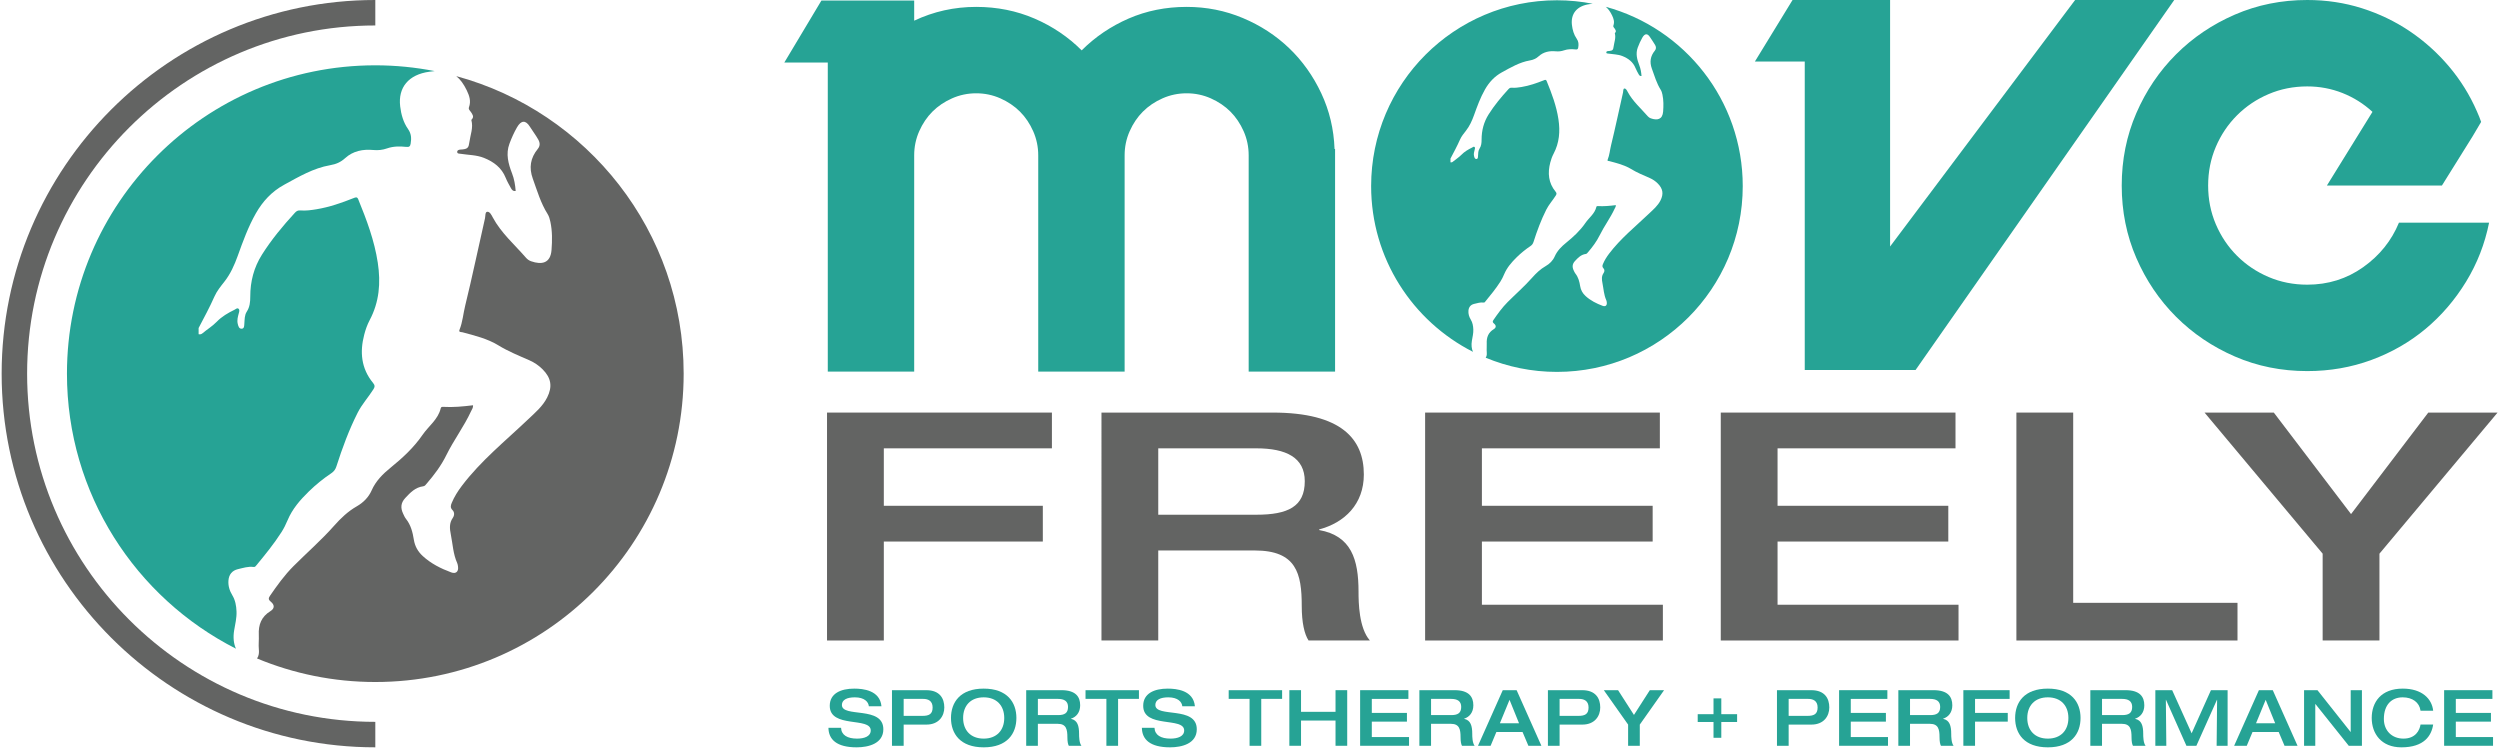
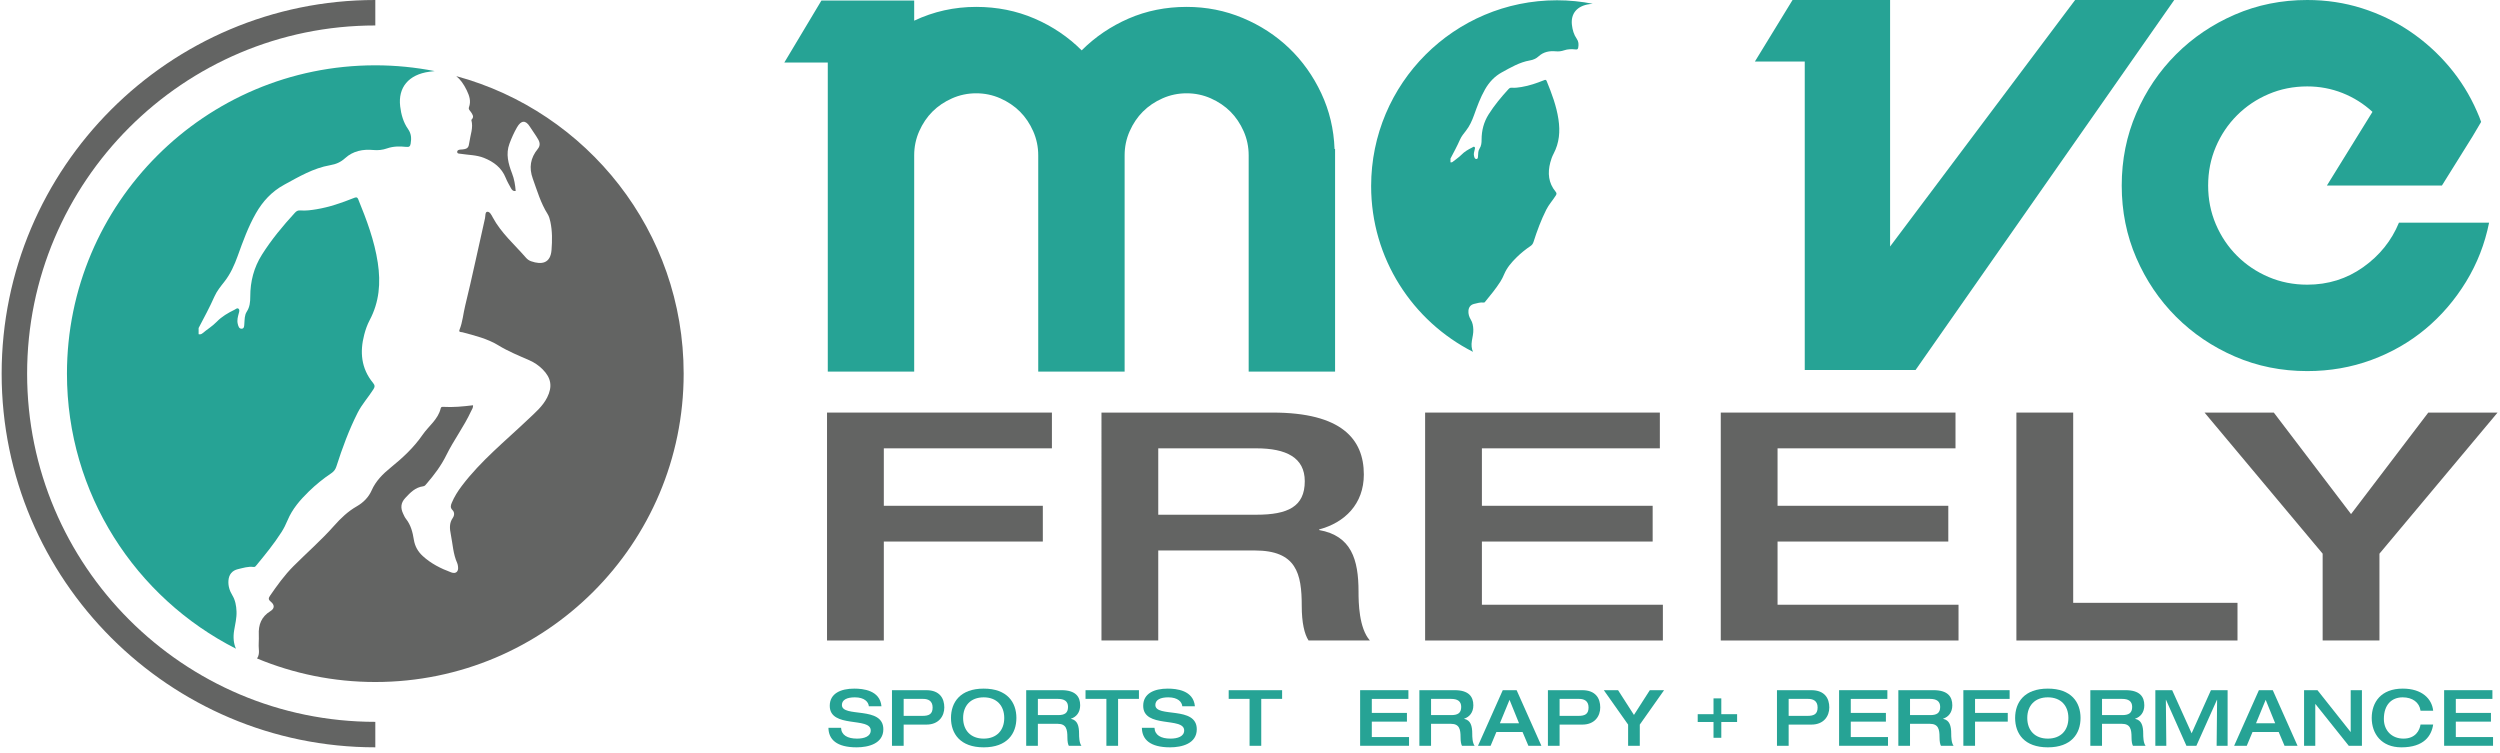
<svg xmlns="http://www.w3.org/2000/svg" height="106" viewBox="0 0 352 106" width="352">
  <g fill="none" fill-rule="evenodd" transform="translate(.232)">
    <path d="m32.738 88.749c.144-.877.369-1.743.332-2.646-.033-.818-.166-1.594-.604-2.314-.381-.627-.593-1.321-.532-2.075.066-.824.526-1.39 1.335-1.577.722-.167 1.44-.411 2.199-.309.216.03.297-.109.398-.232 1.239-1.502 2.47-3.01 3.523-4.653.347-.542.63-1.114.879-1.71.66-1.58 1.765-2.844 2.971-4.023.98-.959 2.045-1.818 3.183-2.584.362-.243.578-.535.713-.959.83-2.585 1.763-5.13 2.993-7.559.604-1.195 1.51-2.177 2.217-3.298.219-.347.226-.557-.057-.901-1.669-2.028-1.877-4.343-1.234-6.801.184-.704.423-1.391.764-2.032 1.357-2.56 1.574-5.233 1.143-8.081-.475-3.134-1.569-6.037-2.753-8.933-.152-.372-.363-.285-.64-.175-1.695.674-3.413 1.276-5.222 1.574-.757.125-1.519.233-2.288.168-.327-.027-.543.084-.755.315-1.701 1.85-3.301 3.778-4.647 5.905-1.139 1.8-1.652 3.781-1.65 5.901 0 .754-.059 1.47-.496 2.139-.321.493-.291 1.108-.338 1.688-.022.266.007.682-.357.707-.405.027-.497-.378-.574-.699-.121-.502.019-.985.147-1.468.058-.215.159-.48-.034-.644-.188-.16-.387.053-.56.138-.915.448-1.792.953-2.511 1.696-.607.628-1.362 1.077-2.025 1.637-.157.133-.331.158-.524.112v-.871c.77-1.464 1.557-2.918 2.228-4.433.345-.78.886-1.435 1.413-2.107.846-1.078 1.41-2.344 1.868-3.62.735-2.05 1.476-4.093 2.556-5.99.959-1.685 2.239-3.07 3.965-4.013 2.074-1.132 4.125-2.349 6.485-2.76.849-.148 1.486-.423 2.125-1.003 1.097-.997 2.49-1.278 3.946-1.138.678.065 1.311-.003 1.951-.227.877-.307 1.794-.309 2.704-.21.405.045.553-.072.616-.465.118-.734.104-1.377-.369-2.048-.661-.939-.973-2.053-1.108-3.201-.314-2.671 1.197-4.468 4.09-4.867.256-.035.513-.063.769-.093-2.706-.528-5.5-.813-8.361-.813-23.977 0-43.415 19.438-43.415 43.415 0 16.916 9.68 31.561 23.797 38.727-.329-.717-.42-1.592-.256-2.59" fill="#26a395" />
    <path d="m52.612 0v3.586c-27.033 0-49.026 21.992-49.026 49.026 0 27.032 21.993 49.025 49.026 49.025v3.586c-29.01 0-52.612-23.601-52.612-52.611 0-29.011 23.602-52.612 52.612-52.612" fill="#636463" />
    <path d="m64.01 10.719c.566.456 1.048 1.11 1.475 1.996.372.772.629 1.529.314 2.383-.114.31.165.489.3.71.197.321.449.627.097.999-.028.029-.068.076-.06.103.297 1.073-.141 2.073-.28 3.106-.098.726-.209.94-.946 1.022-.103.012-.207.016-.311.023-.22.015-.459.083-.458.323.002.277.282.239.481.271 1.101.174 2.235.154 3.293.578 1.378.553 2.487 1.382 3.06 2.818.198.497.476.965.733 1.438.129.239.294.458.667.397-.068-.85-.202-1.674-.512-2.474-.523-1.351-.903-2.737-.368-4.171.295-.792.642-1.576 1.063-2.307.583-1.015 1.217-1.055 1.815-.099.383.613.828 1.185 1.183 1.818.272.483.262.911-.074 1.322-1.034 1.266-1.257 2.634-.695 4.186.614 1.693 1.108 3.428 2.083 4.972.204.323.312.725.393 1.106.278 1.307.261 2.63.16 3.957-.144 1.88-1.374 2.113-2.877 1.589-.278-.098-.523-.268-.713-.488-1.611-1.856-3.502-3.481-4.687-5.691-.179-.335-.415-.835-.789-.786-.297.038-.23.6-.305.931-.936 4.097-1.785 8.214-2.788 12.297-.276 1.122-.355 2.289-.796 3.377-.155.383.233.31.404.356 1.742.468 3.516.896 5.062 1.841 1.39.85 2.88 1.452 4.355 2.099.716.314 1.341.741 1.886 1.288 1.203 1.208 1.401 2.43.631 3.959-.63 1.249-1.681 2.126-2.676 3.072-3.192 3.04-6.65 5.82-9.333 9.366-.564.745-1.063 1.533-1.425 2.4-.146.352-.235.675.105 1.015.316.315.275.766.042 1.1-.516.741-.44 1.519-.277 2.326.272 1.355.32 2.76.905 4.046.068.147.087.32.11.484.1.7-.299 1.061-.952.819-1.466-.543-2.852-1.238-4.016-2.308-.675-.621-1.101-1.364-1.251-2.296-.166-1.041-.419-2.07-1.106-2.931-.177-.223-.292-.5-.415-.762-.368-.787-.32-1.495.305-2.171.714-.772 1.426-1.513 2.539-1.658.235-.031.346-.215.478-.369 1.071-1.24 2.043-2.532 2.777-4.024 1.041-2.117 2.482-4.019 3.475-6.169.117-.255.312-.489.284-.846-1.407.171-2.805.309-4.213.223-.158-.01-.296.018-.337.195-.364 1.578-1.703 2.497-2.557 3.742-1.226 1.787-2.807 3.252-4.494 4.618-1.088.881-2.091 1.873-2.68 3.211-.429.972-1.181 1.721-2.093 2.241-1.248.712-2.264 1.687-3.194 2.738-1.787 2.02-3.82 3.785-5.719 5.688-1.266 1.268-2.305 2.714-3.315 4.184-.225.329-.222.542.124.818.549.439.556.956-.044 1.323-1.287.786-1.716 1.923-1.644 3.358.034.681-.061 1.365.006 2.05.032.328.022.66-.103.98-.043.108-.094.199-.15.283 5.128 2.131 10.751 3.313 16.65 3.313 23.978 0 43.416-19.438 43.416-43.415 0-20.032-13.571-36.886-32.018-41.893" fill="#636463" />
    <path d="m207.01 47.977c.087-.529.222-1.05.2-1.594-.02-.493-.1-.961-.364-1.395-.23-.378-.357-.796-.321-1.25.04-.497.317-.838.805-.951.435-.1.868-.247 1.325-.186.13.018.179-.065.24-.139.747-.906 1.488-1.815 2.123-2.805.209-.326.379-.671.529-1.03.398-.952 1.064-1.714 1.791-2.425.591-.577 1.232-1.095 1.918-1.556.218-.147.348-.323.43-.578.499-1.558 1.062-3.092 1.803-4.556.364-.719.91-1.312 1.336-1.987.132-.209.136-.336-.034-.543-1.006-1.222-1.131-2.617-.744-4.099.111-.423.255-.838.46-1.224.818-1.542.949-3.153.689-4.87-.286-1.888-.945-3.638-1.659-5.382-.091-.225-.219-.172-.385-.106-1.022.406-2.057.769-3.147.948-.457.076-.916.141-1.379.102-.197-.017-.327.05-.455.19-1.025 1.114-1.989 2.276-2.8 3.558-.687 1.085-.995 2.278-.995 3.556.001.454-.035.886-.298 1.289-.194.297-.176.667-.204 1.017-.013.16.004.411-.215.426-.244.017-.299-.228-.346-.421-.073-.303.011-.594.089-.885.035-.129.095-.289-.021-.388-.113-.096-.233.032-.337.083-.551.271-1.08.575-1.513 1.023-.366.378-.821.648-1.221.986-.094.08-.199.095-.315.068v-.525c.464-.882.938-1.759 1.342-2.672.208-.47.534-.864.852-1.269.509-.65.849-1.413 1.125-2.182.443-1.236.89-2.466 1.54-3.609.578-1.016 1.349-1.851 2.39-2.419 1.249-.682 2.485-1.415 3.907-1.663.512-.089.896-.255 1.281-.605.661-.601 1.501-.77 2.378-.685.408.039.79-.002 1.175-.137.529-.185 1.082-.186 1.63-.126.244.026.333-.044.371-.281.071-.442.063-.83-.222-1.234-.398-.566-.587-1.237-.668-1.929-.189-1.609.721-2.692 2.465-2.933.154-.021.309-.038.463-.056-1.631-.318-3.314-.49-5.038-.49-14.449 0-26.162 11.714-26.162 26.163 0 10.193 5.834 19.018 14.34 23.337-.198-.432-.253-.959-.154-1.561" fill="#26a395" />
-     <path d="m225.854.956c.341.275.631.669.889 1.203.224.465.379.921.189 1.436-.069.187.099.295.181.427.118.194.27.378.058.603-.016.017-.041.045-.036.062.179.647-.085 1.249-.169 1.871-.058.438-.125.567-.57.617-.062.007-.124.009-.187.013-.133.009-.277.05-.276.195.001.167.17.144.29.163.663.105 1.347.093 1.984.349.83.332 1.499.832 1.844 1.697.12.3.287.582.442.867.078.144.177.276.401.24-.04-.513-.121-1.01-.308-1.492-.315-.814-.544-1.649-.222-2.513.178-.477.387-.949.641-1.39.351-.612.733-.636 1.094-.06.231.37.499.714.713 1.096.163.291.157.549-.045.797-.623.762-.757 1.587-.419 2.522.37 1.02.668 2.066 1.255 2.996.123.195.188.437.237.667.167.787.157 1.584.096 2.384-.086 1.133-.828 1.274-1.733.957-.168-.058-.315-.161-.43-.293-.971-1.119-2.11-2.098-2.824-3.43-.108-.202-.25-.503-.476-.474-.178.024-.138.362-.183.562-.564 2.469-1.076 4.949-1.68 7.41-.167.676-.214 1.379-.48 2.035-.093.23.14.187.243.214 1.05.282 2.119.54 3.051 1.11.837.512 1.735.875 2.624 1.265.432.189.808.446 1.137.776.724.728.844 1.464.38 2.385-.38.753-1.014 1.281-1.613 1.852-1.923 1.832-4.007 3.507-5.624 5.644-.34.448-.64.924-.858 1.446-.089.212-.142.407.063.611.19.191.165.462.025.663-.311.447-.265.916-.167 1.402.164.817.193 1.663.546 2.438.04.089.052.193.066.292.06.422-.18.64-.574.494-.883-.328-1.718-.746-2.42-1.391-.406-.375-.663-.822-.753-1.384-.101-.627-.253-1.247-.667-1.766-.107-.135-.176-.301-.25-.459-.222-.474-.193-.901.184-1.309.43-.465.859-.911 1.53-.999.141-.018.208-.129.288-.222.645-.748 1.23-1.526 1.673-2.425.627-1.276 1.495-2.422 2.094-3.718.071-.153.188-.294.171-.509-.848.103-1.69.186-2.539.134-.095-.006-.178.011-.203.118-.219.95-1.026 1.504-1.541 2.255-.738 1.077-1.691 1.959-2.708 2.783-.655.53-1.259 1.128-1.615 1.934-.258.586-.711 1.038-1.26 1.351-.753.429-1.365 1.016-1.925 1.65-1.077 1.217-2.302 2.281-3.447 3.428-.762.763-1.389 1.635-1.997 2.521-.136.198-.134.326.074.493.331.265.335.576-.026.797-.775.474-1.034 1.159-.991 2.024.021.41-.036.822.004 1.235.019.198.013.398-.062.591-.026.065-.057.12-.09.17 3.09 1.284 6.478 1.996 10.033 1.996 14.448 0 26.161-11.713 26.161-26.162 0-12.071-8.177-22.227-19.293-25.245" fill="#26a395" />
    <path d="m187.747 20.975v31.349h-12.166v-30.453c0-1.195-.236-2.325-.709-3.397-.472-1.068-1.095-1.99-1.864-2.761-.774-.771-1.693-1.392-2.763-1.867-1.07-.472-2.201-.709-3.396-.709-1.194 0-2.327.237-3.395.709-1.072.475-1.992 1.096-2.763 1.867s-1.392 1.693-1.864 2.761c-.475 1.072-.711 2.202-.711 3.397v30.453h-12.164v-30.453c0-1.195-.238-2.325-.711-3.397-.472-1.068-1.093-1.99-1.864-2.761-.774-.771-1.693-1.392-2.763-1.867-1.07-.472-2.201-.709-3.396-.709s-2.325.237-3.395.709c-1.072.475-1.992 1.096-2.763 1.867s-1.392 1.693-1.864 2.761c-.475 1.072-.709 2.202-.709 3.397v30.453h-12.166v-43.516h-6.121l5.225-8.731h.896 7.837 4.329v2.835c2.735-1.293 5.646-1.941 8.731-1.941 2.935 0 5.672.549 8.211 1.642 2.538 1.095 4.75 2.589 6.642 4.479 1.89-1.89 4.092-3.384 6.605-4.479 2.513-1.093 5.237-1.642 8.173-1.642 2.787 0 5.423.523 7.912 1.568 2.487 1.044 4.664 2.464 6.531 4.254 1.865 1.791 3.37 3.908 4.514 6.344 1.144 2.439 1.767 5.052 1.867 7.838z" fill="#26a395" />
    <path d="m253.876 52.099v-43.439h-7.017l5.299-8.66h13.734v34.709l26.05-34.709h13.956l-36.422 52.099z" fill="#26a395" />
    <path d="m350.232 31.349c-.597 2.986-1.679 5.76-3.247 8.324-1.568 2.562-3.472 4.776-5.709 6.643-2.24 1.864-4.778 3.321-7.613 4.365-2.837 1.045-5.848 1.568-9.032 1.568-3.632 0-7.029-.683-10.188-2.052s-5.922-3.235-8.285-5.598c-2.364-2.364-4.229-5.125-5.598-8.287-1.368-3.159-2.052-6.554-2.052-10.186s.684-7.029 2.052-10.189c1.369-3.159 3.234-5.922 5.598-8.284 2.363-2.365 5.126-4.23 8.285-5.599 3.159-1.368 6.556-2.054 10.188-2.054 2.687 0 5.25.387 7.687 1.158 2.439.772 4.69 1.855 6.755 3.247 2.064 1.395 3.905 3.048 5.524 4.964 1.617 1.915 2.923 4.018 3.919 6.307.248.548.447 1.044.595 1.491l-1.193 2.017-4.328 6.942h-16.196l6.418-10.376c-1.244-1.144-2.65-2.027-4.218-2.65-1.568-.621-3.221-.933-4.963-.933-1.941 0-3.757.361-5.448 1.084-1.692.72-3.172 1.716-4.442 2.985-1.269 1.267-2.264 2.749-2.985 4.44-.722 1.693-1.082 3.509-1.082 5.45 0 1.939.36 3.757 1.082 5.448.721 1.692 1.716 3.172 2.985 4.442 1.27 1.267 2.75 2.263 4.442 2.985 1.691.721 3.507 1.082 5.448 1.082 2.936 0 5.561-.822 7.874-2.464 2.314-1.642 3.993-3.732 5.038-6.27z" fill="#26a395" />
    <path d="m116.213 58.091h31.664v5.034h-23.667v8.09h22.388v5.034h-22.388v13.933h-7.997z" fill="#636463" />
    <path d="m176.657 72.473c4.425 0 6.823-1.123 6.823-4.718 0-3.326-2.612-4.63-6.823-4.63h-13.807v9.348zm-21.802-14.382h24.094c9.701 0 12.847 3.73 12.847 8.719 0 4.18-2.718 6.786-6.29 7.731v.09c4.532.809 5.543 4.135 5.543 8.674 0 1.528.053 5.123 1.6 6.876h-8.636c-.586-.899-.959-2.517-.959-4.853 0-4.585-.747-7.821-6.611-7.821h-13.593v12.674h-7.995z" fill="#636463" />
    <path d="m200.425 58.091h33.05v5.034h-25.055v8.09h24.042v5.034h-24.042v8.898h25.481v5.035h-33.476z" fill="#636463" />
    <path d="m242.052 58.091h33.05v5.034h-25.055v8.09h24.042v5.034h-24.042v8.898h25.481v5.035h-33.476z" fill="#636463" />
    <path d="m283.676 58.091h7.997v26.787h23.134v5.304h-31.131z" fill="#636463" />
    <path d="m326.797 77.957-16.63-19.866h9.753l10.875 14.292 10.875-14.292h9.755l-16.631 19.866v12.225h-7.997z" fill="#636463" />
    <g fill="#26a395">
      <path d="m120.052 96.958c1.207 0 3.619.219 3.827 2.489h-1.775c-.056-.603-.603-1.261-1.975-1.261-1.096 0-1.821.34-1.821 1.074 0 1.842 5.834.077 5.834 3.421 0 2.018-2.094 2.544-3.76 2.544-2.819 0-3.948-1.107-3.97-2.751h1.776c.045 1.03.899 1.524 2.249 1.524.997 0 1.93-.297 1.93-1.153 0-1.941-5.769-.251-5.769-3.465 0-1.743 1.546-2.422 3.454-2.422" />
      <path d="m127.003 100.795h2.643c.931 0 1.435-.253 1.435-1.184 0-.965-.68-1.206-1.314-1.206h-2.764zm-1.645-3.618h4.826c1.917 0 2.542 1.173 2.542 2.434 0 1.196-.755 2.412-2.521 2.412h-3.202v2.983h-1.645z" />
      <path d="m141.166 101.091c0-1.722-1.052-2.906-2.894-2.906-1.843 0-2.896 1.184-2.896 2.906s1.053 2.906 2.896 2.906c1.842 0 2.894-1.184 2.894-2.906m-7.5 0c0-2.204 1.294-4.134 4.606-4.134 3.311 0 4.604 1.93 4.604 4.134s-1.293 4.134-4.604 4.134c-3.312 0-4.606-1.93-4.606-4.134" />
      <path d="m148.742 100.686c.91 0 1.404-.275 1.404-1.152 0-.811-.538-1.129-1.404-1.129h-2.841v2.281zm-4.485-3.509h4.956c1.996 0 2.643.91 2.643 2.127 0 1.019-.56 1.655-1.295 1.886v.022c.933.198 1.141 1.008 1.141 2.116 0 .373.011 1.251.329 1.678h-1.776c-.121-.22-.198-.615-.198-1.184 0-1.119-.153-1.908-1.36-1.908h-2.796v3.092h-1.644z" />
      <path d="m155.549 98.405h-2.939v-1.228h7.522v1.228h-2.938v6.601h-1.645z" />
      <path d="m164.185 96.958c1.207 0 3.619.219 3.827 2.489h-1.775c-.056-.603-.603-1.261-1.975-1.261-1.096 0-1.821.34-1.821 1.074 0 1.842 5.834.077 5.834 3.421 0 2.018-2.094 2.544-3.76 2.544-2.819 0-3.948-1.107-3.97-2.751h1.776c.045 1.03.899 1.524 2.249 1.524.997 0 1.93-.297 1.93-1.153 0-1.941-5.769-.251-5.769-3.465 0-1.743 1.546-2.422 3.454-2.422" />
      <path d="m175.707 98.405h-2.939v-1.228h7.522v1.228h-2.938v6.601h-1.645z" />
-       <path d="m181.308 97.177h1.645v3.048h4.857v-3.048h1.645v7.829h-1.645v-3.553h-4.857v3.553h-1.645z" />
      <path d="m191.273 97.177h6.798v1.228h-5.153v1.973h4.946v1.228h-4.946v2.172h5.241v1.228h-6.886z" />
      <path d="m204.101 100.686c.91 0 1.404-.275 1.404-1.152 0-.811-.538-1.129-1.404-1.129h-2.841v2.281zm-4.485-3.509h4.956c1.996 0 2.643.91 2.643 2.127 0 1.019-.56 1.655-1.295 1.886v.022c.933.198 1.141 1.008 1.141 2.116 0 .373.011 1.251.33 1.678h-1.777c-.121-.22-.198-.615-.198-1.184 0-1.119-.153-1.908-1.36-1.908h-2.796v3.092h-1.644z" />
      <path d="m213.648 101.837-1.337-3.301-1.36 3.301zm-2.291-4.66h1.951l3.487 7.829h-1.831l-.822-1.941h-3.685l-.81 1.941h-1.777z" />
      <path d="m219.359 100.795h2.643c.931 0 1.435-.253 1.435-1.184 0-.965-.68-1.206-1.314-1.206h-2.764zm-1.645-3.618h4.826c1.917 0 2.542 1.173 2.542 2.434 0 1.196-.755 2.412-2.521 2.412h-3.202v2.983h-1.645z" />
      <path d="m229.006 102.023-3.422-4.846h2.007l2.237 3.486 2.236-3.486h2.007l-3.42 4.846v2.983h-1.645z" />
      <path d="m241.031 101.655h-2.226v-1.097h2.226v-2.226h1.096v2.226h2.225v1.097h-2.225v2.226h-1.096z" />
      <path d="m251.61 100.795h2.643c.931 0 1.435-.253 1.435-1.184 0-.965-.68-1.206-1.314-1.206h-2.764zm-1.645-3.618h4.826c1.917 0 2.542 1.173 2.542 2.434 0 1.196-.755 2.412-2.521 2.412h-3.202v2.983h-1.645z" />
      <path d="m258.712 97.177h6.798v1.228h-5.153v1.973h4.946v1.228h-4.946v2.172h5.241v1.228h-6.886z" />
      <path d="m271.54 100.686c.91 0 1.404-.275 1.404-1.152 0-.811-.538-1.129-1.404-1.129h-2.841v2.281zm-4.485-3.509h4.956c1.996 0 2.643.91 2.643 2.127 0 1.019-.56 1.655-1.295 1.886v.022c.933.198 1.141 1.008 1.141 2.116 0 .373.011 1.251.329 1.678h-1.776c-.121-.22-.198-.615-.198-1.184 0-1.119-.153-1.908-1.36-1.908h-2.796v3.092h-1.644z" />
      <path d="m276.209 97.177h6.514v1.228h-4.869v1.973h4.606v1.228h-4.606v3.4h-1.645z" />
      <path d="m290.998 101.091c0-1.722-1.052-2.906-2.894-2.906-1.843 0-2.896 1.184-2.896 2.906s1.053 2.906 2.896 2.906c1.842 0 2.894-1.184 2.894-2.906m-7.5 0c0-2.204 1.294-4.134 4.606-4.134 3.311 0 4.604 1.93 4.604 4.134s-1.293 4.134-4.604 4.134c-3.312 0-4.606-1.93-4.606-4.134" />
-       <path d="m298.573 100.686c.91 0 1.404-.275 1.404-1.152 0-.811-.538-1.129-1.404-1.129h-2.841v2.281zm-4.485-3.509h4.956c1.996 0 2.643.91 2.643 2.127 0 1.019-.56 1.655-1.295 1.886v.022c.933.198 1.141 1.008 1.141 2.116 0 .373.011 1.251.329 1.678h-1.776c-.121-.22-.198-.615-.198-1.184 0-1.119-.153-1.908-1.36-1.908h-2.796v3.092h-1.644z" />
+       <path d="m298.573 100.686c.91 0 1.404-.275 1.404-1.152 0-.811-.538-1.129-1.404-1.129h-2.841v2.281zm-4.485-3.509h4.956c1.996 0 2.643.91 2.643 2.127 0 1.019-.56 1.655-1.295 1.886v.022c.933.198 1.141 1.008 1.141 2.116 0 .373.011 1.251.329 1.678h-1.776c-.121-.22-.198-.615-.198-1.184 0-1.119-.153-1.908-1.36-1.908h-2.796v3.092h-1.644" />
      <path d="m303.241 97.177h2.368l2.742 6.073 2.719-6.073h2.346v7.829h-1.546l.067-6.47h-.023l-2.895 6.47h-1.403l-2.873-6.47h-.021l.065 6.47h-1.546z" />
      <path d="m320.113 101.837-1.337-3.301-1.36 3.301zm-2.291-4.66h1.951l3.487 7.829h-1.831l-.822-1.941h-3.685l-.81 1.941h-1.777z" />
      <path d="m324.18 97.177h1.886l4.66 5.877h.021v-5.877h1.58v7.829h-1.853l-4.693-5.878h-.022v5.878h-1.579z" />
      <path d="m340.581 100.071c-.164-1.184-1.141-1.886-2.522-1.886-1.513 0-2.643 1.008-2.643 3.048 0 1.634 1.13 2.764 2.753 2.764 1.71 0 2.28-1.162 2.412-1.985h1.777c-.231 1.556-1.251 3.213-4.475 3.213-2.829 0-4.177-1.93-4.177-4.134s1.294-4.134 4.374-4.134c2.699 0 4.102 1.426 4.278 3.114z" />
      <path d="m343.901 97.177h6.798v1.228h-5.153v1.973h4.946v1.228h-4.946v2.172h5.241v1.228h-6.886z" />
    </g>
  </g>
</svg>